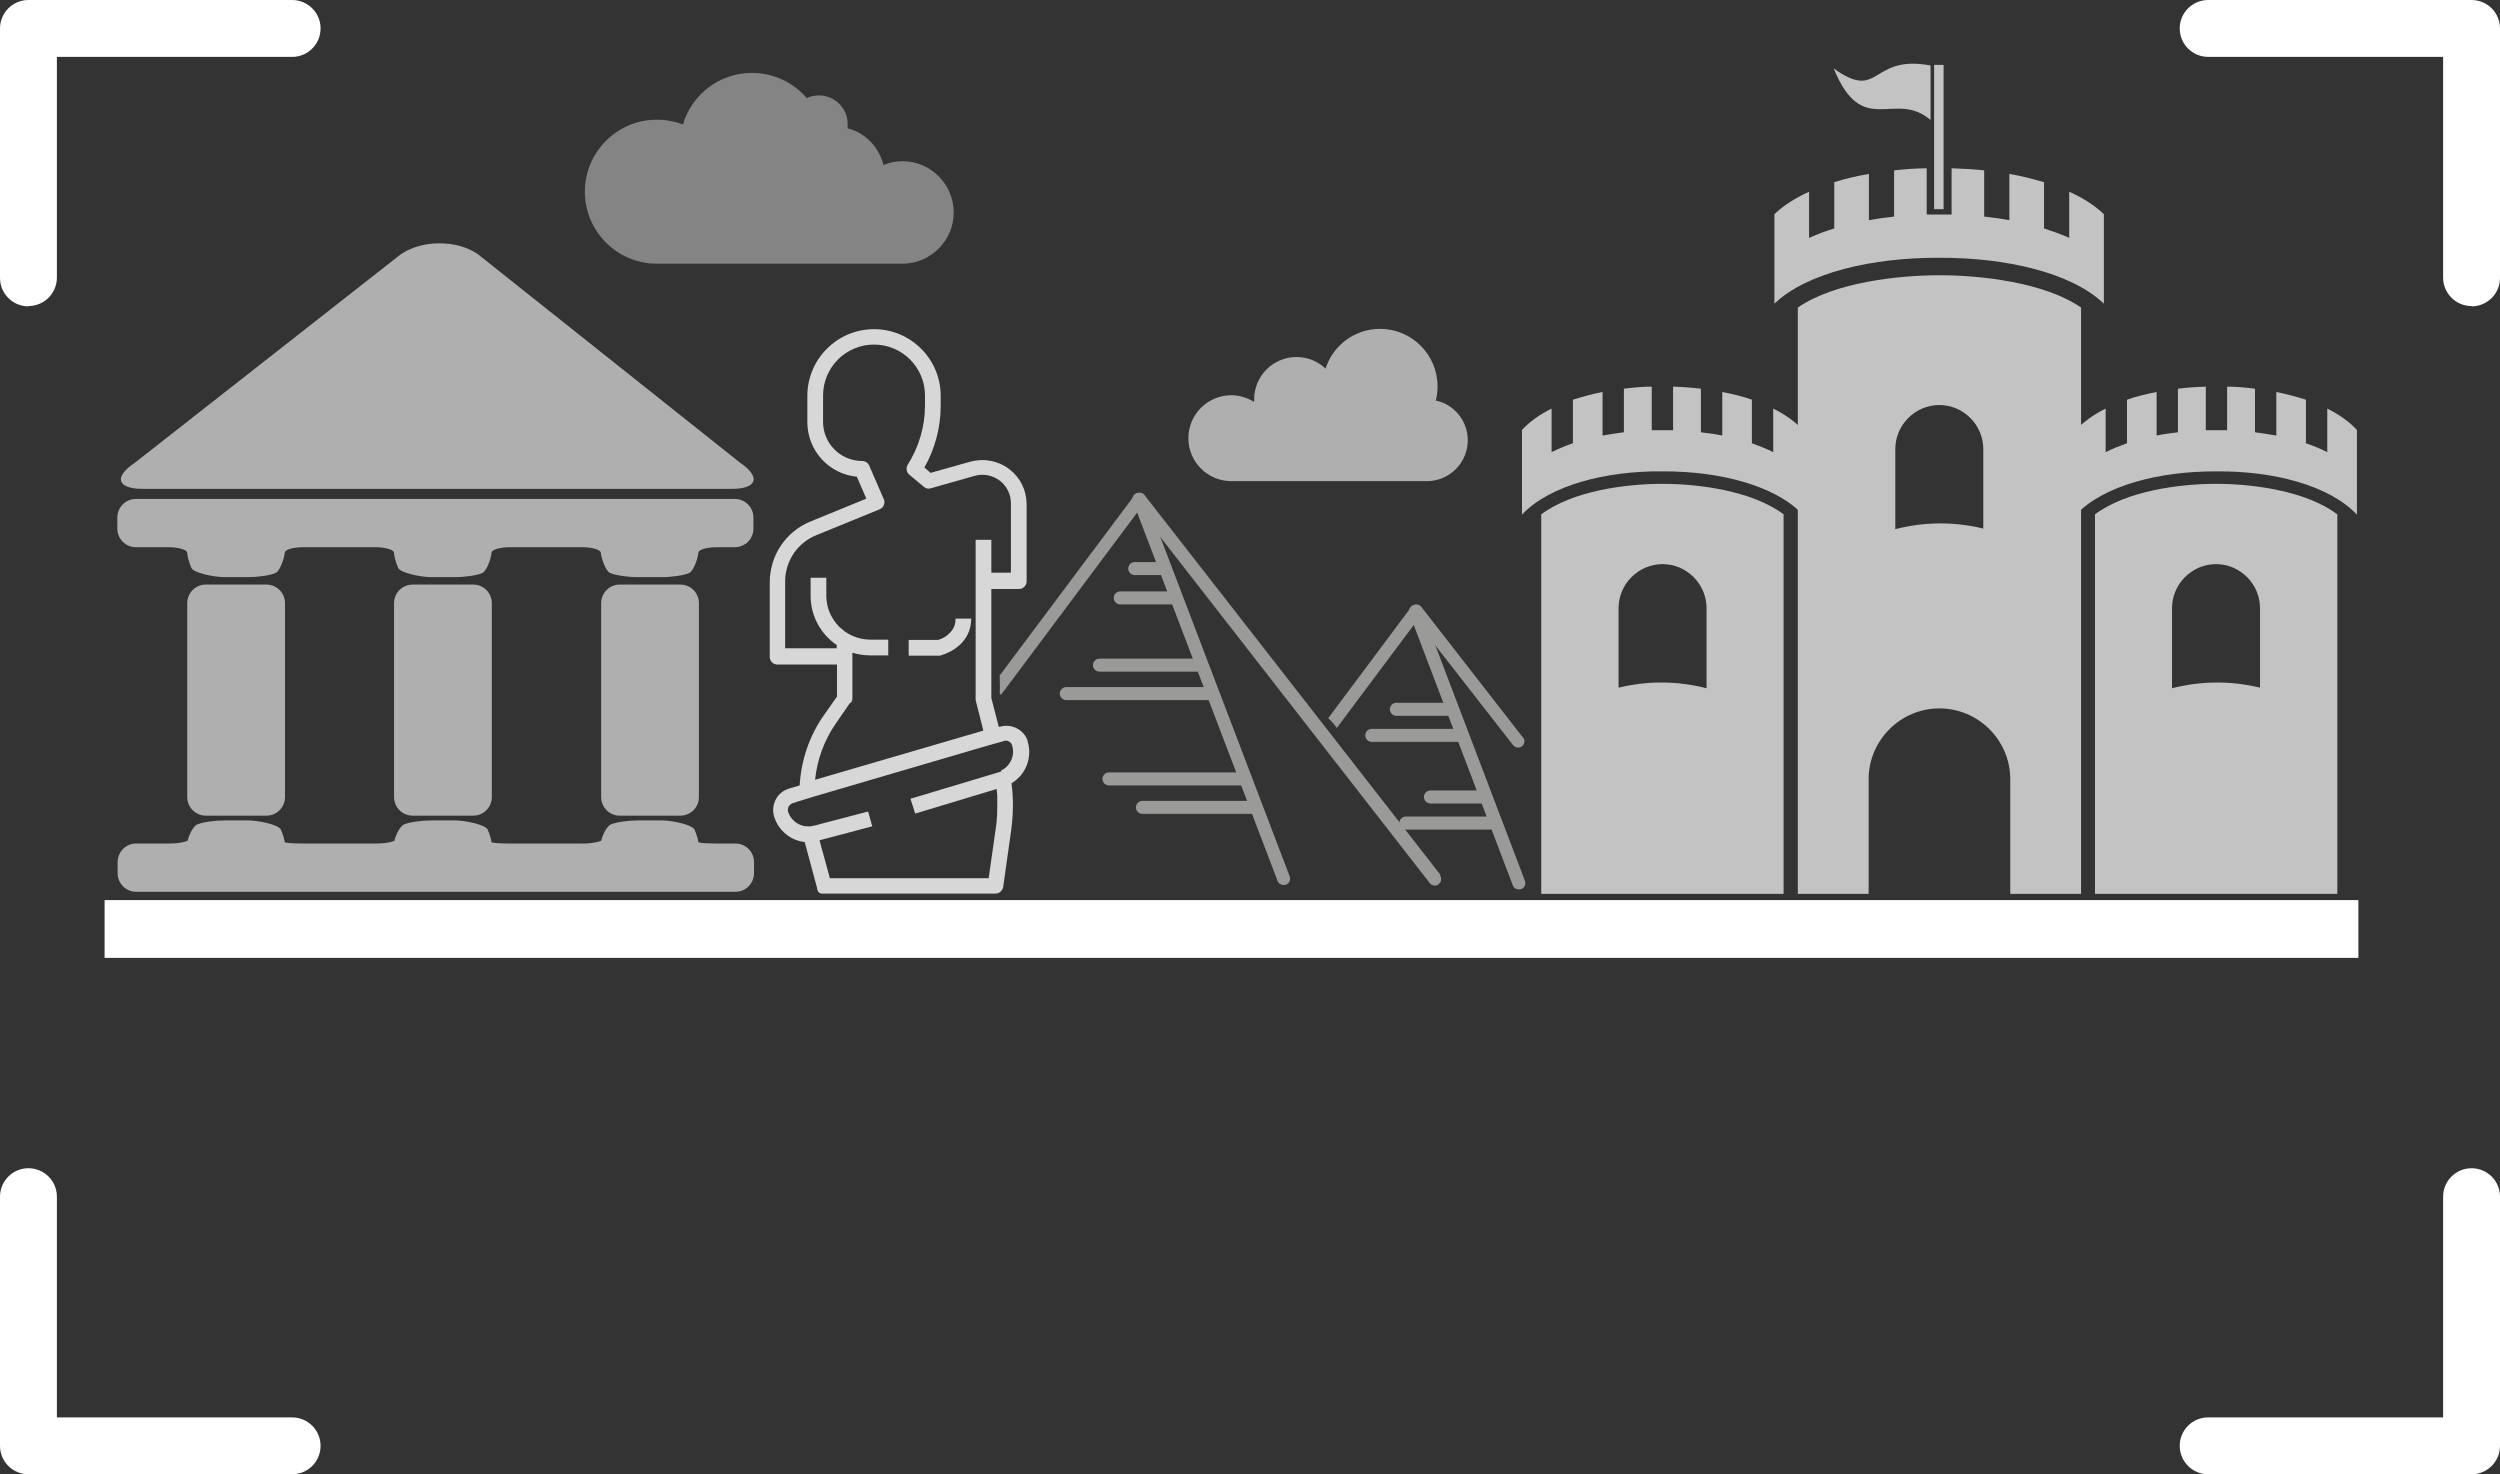
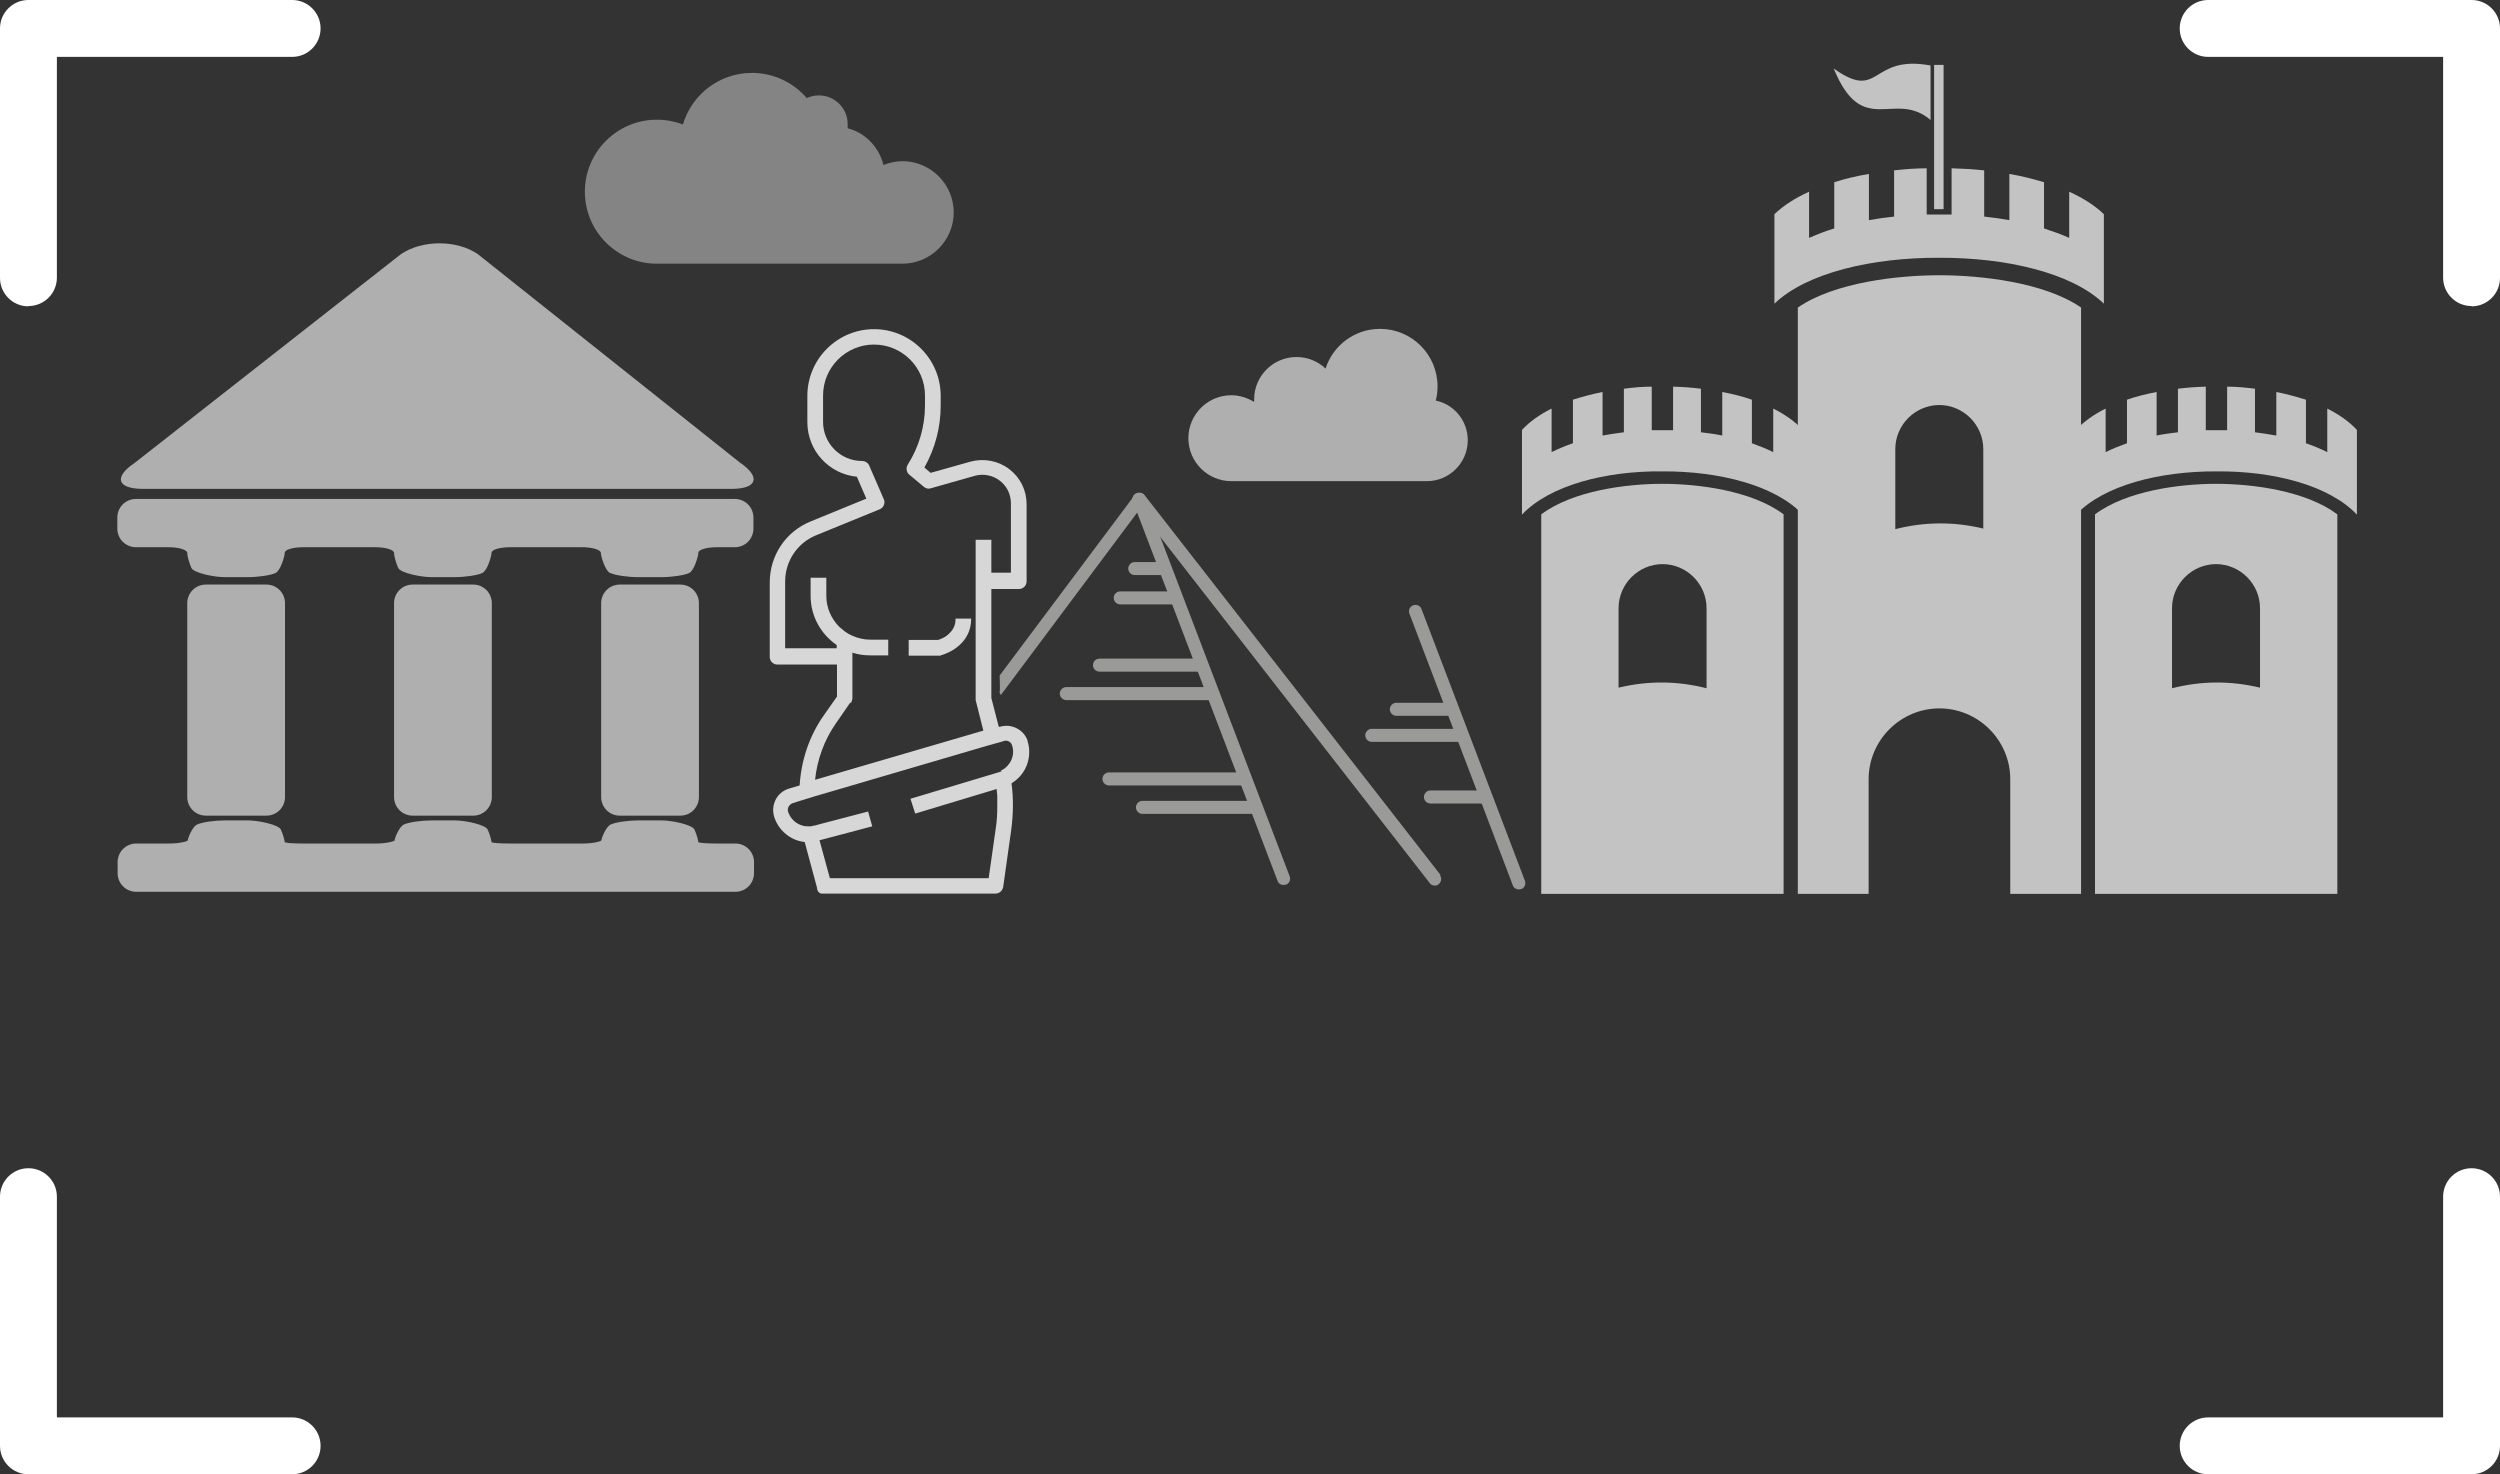
<svg xmlns="http://www.w3.org/2000/svg" id="Livello_2" data-name="Livello 2" viewBox="0 0 84.38 49.76">
  <rect x="0" y="0" width="84.38" height="49.76" fill="#333333" stroke="none" />
  <defs>
    <style>      .cls-1 {        fill: #fff;      }      .cls-2, .cls-3 {        fill: #afafaf;      }      .cls-4 {        fill: #d7d7d7;      }      .cls-5 {        fill: #9a9a99;      }      .cls-3, .cls-6, .cls-7 {        fill-rule: evenodd;      }      .cls-6 {        fill: #c3c3c3;      }      .cls-7 {        fill: #848484;      }    </style>
  </defs>
  <g id="Livello_1-2" data-name="Livello 1">
    <g>
      <g>
        <g>
          <path class="cls-2" d="M24.7,16.5c.86,0,.99-.4,.27-.89l-8.84-7.03c-.71-.49-1.88-.49-2.6,0L4.55,15.62c-.72,.48-.6,.88,.27,.88H24.7Z" />
          <path class="cls-2" d="M15.97,27.53c.35,0,.63-.28,.63-.63v-6.54c0-.35-.28-.63-.63-.63h-2.04c-.35,0-.63,.28-.63,.63v6.54c0,.35,.28,.63,.63,.63h2.04Z" />
          <path class="cls-2" d="M22.96,27.53c.35,0,.63-.28,.63-.63v-6.54c0-.35-.28-.63-.63-.63h-2.04c-.35,0-.63,.28-.63,.63v6.54c0,.35,.28,.63,.63,.63h2.04Z" />
          <path class="cls-2" d="M8.99,27.53c.35,0,.63-.28,.63-.63v-6.54c0-.35-.28-.63-.63-.63h-2.04c-.35,0-.63,.28-.63,.63v6.54c0,.35,.28,.63,.63,.63h2.04Z" />
          <path class="cls-2" d="M3.97,29.47c0,.35,.28,.63,.63,.63H24.82c.35,0,.63-.28,.63-.63v-.37c0-.35-.28-.63-.63-.63h-.63c-.35,0-.62-.02-.62-.05,0-.03-.05-.25-.13-.42-.08-.17-.77-.31-1.11-.31h-.78c-.35,0-.77,.06-.94,.14-.17,.08-.32,.5-.31,.53,0,.03-.26,.11-.61,.11h-2.48c-.35,0-.62-.02-.62-.05,0-.03-.05-.25-.13-.42-.08-.17-.77-.31-1.11-.31h-.78c-.35,0-.77,.06-.94,.14-.17,.08-.32,.5-.31,.53s-.26,.11-.61,.11h-2.48c-.35,0-.62-.02-.62-.05,0-.03-.05-.25-.13-.42-.08-.17-.77-.31-1.11-.31h-.78c-.35,0-.77,.06-.94,.14-.17,.08-.32,.5-.31,.53s-.26,.11-.61,.11h-1.13c-.35,0-.63,.28-.63,.63v.37h0Z" />
          <path class="cls-2" d="M20.6,19.34c.17,.08,.6,.14,.94,.14h.78c.35,0,.77-.06,.94-.14,.17-.08,.31-.57,.31-.68s.28-.19,.63-.19h.6c.35,0,.63-.28,.63-.63v-.37c0-.35-.28-.63-.63-.63H4.59c-.35,0-.63,.28-.63,.63v.37c0,.35,.28,.63,.63,.63h1.1c.35,0,.63,.09,.63,.19s.06,.33,.14,.51c.08,.17,.77,.31,1.12,.31h.78c.35,0,.77-.06,.94-.14,.17-.08,.31-.57,.31-.68s.28-.19,.63-.19h2.43c.35,0,.63,.09,.63,.19s.06,.33,.14,.51c.08,.17,.77,.31,1.12,.31h.78c.35,0,.77-.06,.94-.14,.17-.08,.31-.57,.31-.68s.28-.19,.63-.19h2.43c.35,0,.63,.09,.63,.19s.14,.6,.31,.68h0Z" />
        </g>
        <g>
          <path class="cls-1" d="M.96,10.34c-.53,0-.96-.43-.96-.96V.96C0,.43,.43,0,.96,0H9.86C10.39,0,10.82,.43,10.82,.96s-.43,.96-.96,.96H1.92v7.45c0,.53-.43,.96-.96,.96Z" />
          <path class="cls-1" d="M.96,39.43c-.53,0-.96,.43-.96,.96v8.41c0,.53,.43,.96,.96,.96H9.86c.53,0,.96-.43,.96-.96s-.43-.96-.96-.96H1.92v-7.45c0-.53-.43-.96-.96-.96Z" />
        </g>
        <g>
          <path class="cls-1" d="M83.42,10.34c.53,0,.96-.43,.96-.96V.96C84.38,.43,83.95,0,83.42,0h-8.89c-.53,0-.96,.43-.96,.96,0,.53,.43,.96,.96,.96h7.93v7.45c0,.53,.43,.96,.96,.96Z" />
          <path class="cls-1" d="M83.42,39.43c.53,0,.96,.43,.96,.96v8.41c0,.53-.43,.96-.96,.96h-8.89c-.53,0-.96-.43-.96-.96,0-.53,.43-.96,.96-.96h7.93s0-7.45,0-7.45c0-.53,.43-.96,.96-.96Z" />
        </g>
        <g>
          <path class="cls-6" d="M70.24,12.1h0v-1.72c-1.25-.86-3.41-1.09-4.78-1.09s-3.53,.23-4.78,1.09V30.17h2.39v-3.87c0-1.31,1.07-2.39,2.39-2.39h0c1.31,0,2.39,1.07,2.39,2.39v3.87h2.39V12.1h0Zm-4.78,1.57h0c-.82,0-1.49,.67-1.49,1.49v2.7c.98-.25,1.97-.26,2.97-.02v-2.68c0-.82-.67-1.49-1.49-1.49h0Z" />
          <path class="cls-6" d="M71.01,10.25v-3.02c-.31-.3-.71-.55-1.17-.76v.88s0,.68,0,.68c-.26-.12-.55-.22-.85-.32v-1.56c-.37-.11-.76-.21-1.17-.28v.88s0,.68,0,.68c-.28-.05-.56-.09-.85-.12v-1.56c-.36-.04-.73-.06-1.1-.07v.19s0,.69,0,.69v.68c-.14,0-.28,0-.42,0-.14,0-.28,0-.42,0v-1.56c-.37,0-.74,.03-1.1,.07v1.56c-.29,.03-.57,.07-.85,.12v-1.56c-.41,.07-.8,.16-1.17,.28v1.56c-.3,.09-.58,.2-.85,.32v-1.56c-.46,.21-.86,.46-1.17,.76v3.02c1.09-1.05,3.32-1.56,5.56-1.55,2.24-.01,4.47,.5,5.56,1.55h0Z" />
          <path class="cls-6" d="M60.2,17.36v12.81h-8.18v-12.81c1.07-.8,2.87-1.03,4.09-1.03,1.22,0,3.02,.23,4.09,1.03h0Zm-4.09,1.68h0c.82,0,1.49,.67,1.49,1.49v2.7c-.98-.25-1.97-.26-2.97-.02v-2.68c0-.82,.67-1.49,1.49-1.49h0Z" />
          <path class="cls-6" d="M60.85,17.37v-2.86c-.26-.28-.6-.52-1-.72v1.47c-.22-.11-.47-.21-.72-.3v-1.47c-.31-.11-.65-.19-1-.26v.83s0,.64,0,.64c-.23-.05-.48-.08-.72-.11v-1.47c-.31-.04-.62-.06-.94-.07v1.47c-.12,0-.24,0-.36,0-.12,0-.24,0-.36,0v-1.47c-.32,0-.63,.03-.94,.07v.11s0,.72,0,.72v.64c-.25,.03-.49,.07-.72,.11v-1.47c-.35,.07-.68,.16-1,.26v1.47c-.26,.09-.5,.19-.72,.3v-1.47c-.4,.2-.74,.44-1,.72v2.86c.93-.99,2.83-1.48,4.74-1.46,1.91-.01,3.81,.47,4.74,1.46h0Z" />
          <path class="cls-6" d="M70.71,17.36v12.81h8.18v-12.81c-1.07-.8-2.87-1.03-4.09-1.03-1.22,0-3.02,.23-4.09,1.03h0Zm4.09,1.68h0c-.82,0-1.49,.67-1.49,1.49v2.7c.98-.25,1.97-.26,2.97-.02v-2.68c0-.82-.67-1.49-1.49-1.49h0Z" />
          <path class="cls-6" d="M70.07,17.37v-2.86c.26-.28,.6-.52,1-.72v1.47c.22-.11,.47-.21,.72-.3v-1.47c.31-.11,.65-.19,1-.26v1.47c.23-.05,.48-.08,.72-.11v-.64s0-.72,0-.72v-.11c.31-.04,.62-.06,.94-.07v1.47c.12,0,.24,0,.36,0,.12,0,.24,0,.36,0v-.64s0-.65,0-.65v-.18c.32,0,.63,.03,.94,.07v1.47c.24,.03,.49,.07,.72,.11v-.64s0-.83,0-.83c.35,.07,.68,.16,1,.26v1.47c.26,.09,.5,.19,.72,.3v-1.47c.4,.2,.74,.44,1,.72v2.86c-.93-.99-2.83-1.48-4.74-1.46-1.91-.01-3.81,.47-4.74,1.46h0Z" />
          <path class="cls-6" d="M65.16,2.21c-2.06-.38-1.68,1.24-3.27,.1,.98,2.39,2.05,.7,3.27,1.74v-1.84h0Z" />
          <polygon class="cls-6" points="65.28 2.19 65.28 4.03 65.28 4.53 65.28 7.06 65.6 7.06 65.6 2.19 65.28 2.19 65.28 2.19" />
        </g>
        <path class="cls-7" d="M30.47,5.44c-.23,0-.46,.05-.65,.13-.15-.6-.61-1.09-1.21-1.24,0-.05,0-.1,0-.15,0-.53-.44-.96-.97-.96-.15,0-.28,.03-.41,.09-.45-.52-1.11-.85-1.85-.85-1.1,0-2.03,.73-2.33,1.74-.27-.1-.56-.16-.88-.16-1.34,0-2.43,1.09-2.43,2.43s1.09,2.43,2.43,2.43h8.29c.95,0,1.73-.78,1.73-1.73s-.78-1.73-1.73-1.73h0Z" />
        <path class="cls-3" d="M42.32,13.56c-.22-.13-.48-.22-.76-.22-.8,0-1.45,.65-1.45,1.45s.65,1.45,1.45,1.45h6.6c.76,0,1.38-.62,1.38-1.38,0-.66-.46-1.21-1.08-1.34,.04-.15,.06-.31,.06-.48,0-1.07-.87-1.94-1.94-1.94-.86,0-1.59,.56-1.84,1.34-.25-.24-.6-.39-.98-.39-.79,0-1.43,.64-1.43,1.43v.07h0Z" />
-         <rect class="cls-1" x="3.53" y="30.38" width="76.07" height="1.95" />
        <g>
          <path class="cls-4" d="M31.75,22.12c.11-.03,.24-.08,.38-.16,.09-.05,.18-.12,.26-.19,.22-.2,.39-.49,.39-.89h-.53c0,.05,0,.1-.01,.15-.02,.1-.06,.18-.11,.25-.08,.1-.17,.18-.26,.23-.09,.05-.17,.08-.21,.09h-.99v.53h1.03s.04,0,.06,0h0Z" />
          <path class="cls-4" d="M28.72,23.73s.05-.1,.05-.15v-1.55c.19,.06,.39,.09,.6,.09h.61v-.53h-.61c-.21,0-.41-.05-.6-.13-.09-.04-.18-.09-.26-.15-.06-.05-.12-.1-.18-.15-.27-.27-.44-.64-.44-1.05v-.61h-.53v.61c0,.69,.35,1.3,.88,1.66v.11h-1.74v-2.25c0-.69,.41-1.31,1.06-1.57l2.13-.87c.07-.03,.12-.08,.14-.14,.03-.07,.03-.14,0-.2l-.49-1.13c-.04-.1-.14-.16-.24-.16-.73,0-1.32-.59-1.32-1.32v-.89c0-.95,.77-1.72,1.72-1.72s1.72,.77,1.72,1.72v.33c0,.71-.2,1.4-.58,2-.07,.11-.05,.26,.05,.34l.49,.41c.07,.06,.16,.08,.24,.05l1.48-.42c.29-.08,.6-.02,.84,.16,.24,.18,.38,.46,.38,.77v2.34h-.66v-1.11h-.53v5.35s0,.04,0,.06l.26,1.03-5.68,1.66c.07-.68,.31-1.34,.7-1.9l.49-.71h0Zm5.09,2.3s-.05,.02-.08,.03l-.17,.05h0l-2.83,.85,.08,.25,.08,.25,2.75-.83c0,.09,.02,.17,.02,.26,0,.09,0,.17,0,.26,0,.18,0,.35-.02,.53,0,.09-.02,.18-.03,.27l-.24,1.69h-5.36l-.35-1.28,.08-.02,1.7-.45-.07-.25-.07-.25-1.68,.44-.1,.03h-.02s0,0-.01,0c-.04,.01-.08,.02-.12,.03-.02,0-.04,0-.07,0,0,0,0,0,0,0-.07,0-.13,0-.2-.02-.23-.06-.42-.23-.5-.47-.02-.06-.01-.12,.02-.18,.03-.05,.08-.09,.13-.11l.22-.07,.26-.08,.26-.08,5.83-1.71,.25-.07,.25-.07,.06-.02s0,0,0,0c.12-.04,.25,.03,.28,.15,.06,.18,.04,.37-.05,.54-.03,.05-.06,.1-.1,.14-.06,.07-.14,.13-.23,.17h0Zm.88-1.01c-.12-.39-.55-.61-.94-.49h-.04s-.25-.97-.25-.97v-3.68h.93c.15,0,.26-.12,.26-.26v-2.6c0-.47-.21-.9-.59-1.19-.37-.28-.85-.37-1.3-.25l-1.35,.38-.21-.18c.36-.64,.55-1.35,.55-2.09v-.33c0-1.24-1.01-2.25-2.25-2.25s-2.25,1.01-2.25,2.25v.89c0,.96,.73,1.75,1.67,1.84l.32,.74-1.88,.77c-.84,.34-1.38,1.15-1.38,2.06v2.51c0,.15,.12,.26,.26,.26h2.01v1.08l-.45,.64c-.49,.7-.76,1.52-.81,2.36l-.37,.11s0,0,0,0c-.19,.06-.35,.19-.44,.37-.09,.18-.11,.38-.05,.58,.15,.47,.56,.8,1.03,.85l.42,1.56s0,.01,0,.02c0,0,0,.01,0,.02,0,0,0,.01,.01,.02,0,0,0,.01,.01,.02,0,0,0,.01,.01,.02,0,0,0,.01,.01,.02,0,0,.01,.01,.02,.02,0,0,0,0,.01,.01,0,0,.01,0,.02,.01,0,0,.01,0,.02,.01,0,0,.02,0,.02,.01,0,0,.01,0,.02,0,0,0,.02,0,.03,0,0,0,0,0,.02,0,.01,0,.03,0,.04,0h5.78c.13,0,.24-.1,.26-.23l.27-1.92c.07-.53,.08-1.05,.01-1.57,.19-.12,.35-.28,.46-.49,.15-.29,.18-.63,.08-.94h0Z" />
        </g>
      </g>
      <path class="cls-5" d="M48.62,29.53l-9.99-12.82c-.04-.05-.1-.08-.17-.08-.07,0-.13,.03-.17,.09l-4.55,6.08c0,.06,.02,.48,0,.58,.01,.03,.03,.05,.04,.08l4.67-6.25,9.81,12.6c.04,.06,.11,.08,.17,.08,.05,0,.09-.01,.13-.05,.09-.07,.11-.21,.04-.3Z" />
      <path class="cls-5" d="M38.44,17.07c-.09,0-.16-.05-.2-.13h0c-.04-.12,0-.25,.12-.29,.11-.04,.24,0,.28,.12,.04,.11,0,.24-.12,.29-.03,.01-.06,.02-.08,.02h0Z" />
      <path class="cls-5" d="M43.32,29.87c-.09,0-.17-.05-.2-.14l-4.88-12.8c-.04-.11,.01-.24,.13-.28,.11-.04,.24,.01,.28,.13l4.88,12.8c.04,.11-.01,.24-.13,.28-.03,0-.05,.01-.08,.01h0Z" />
-       <path class="cls-5" d="M51.4,24.89l-3.43-4.41c-.04-.05-.1-.08-.17-.08-.07,0-.13,.03-.17,.09l-2.8,3.75c.11,.1,.21,.21,.29,.33l2.69-3.6,3.26,4.18c.07,.09,.21,.11,.3,.04,.09-.07,.11-.21,.04-.3Z" />
      <path class="cls-5" d="M51.26,30.02c-.09,0-.17-.05-.2-.14l-3.49-9.17c-.04-.11,.01-.24,.13-.28,.11-.04,.24,.01,.28,.13l3.49,9.17c.04,.11-.01,.24-.13,.28-.03,0-.05,.01-.08,.01h0Z" />
      <path class="cls-5" d="M40.53,22.67h-3.42c-.12,0-.22-.1-.22-.22s.1-.22,.22-.22h3.42c.12,0,.22,.1,.22,.22s-.1,.22-.22,.22h0Z" />
      <path class="cls-5" d="M40.85,23.63h-4.86c-.12,0-.22-.1-.22-.22s.1-.22,.22-.22h4.86c.12,0,.22,.1,.22,.22s-.1,.22-.22,.22h0Z" />
      <path class="cls-5" d="M41.97,26.51h-4.54c-.12,0-.22-.1-.22-.22s.1-.22,.22-.22h4.54c.12,0,.22,.1,.22,.22s-.1,.22-.22,.22h0Z" />
      <path class="cls-5" d="M42.23,27.47h-3.67c-.12,0-.22-.1-.22-.22s.1-.22,.22-.22h3.67c.12,0,.22,.1,.22,.22s-.1,.22-.22,.22h0Z" />
-       <path class="cls-5" d="M50.34,28h-2.89c-.12,0-.22-.1-.22-.22s.1-.22,.22-.22h2.89c.12,0,.22,.1,.22,.22s-.1,.22-.22,.22h0Z" />
      <path class="cls-5" d="M50.05,27.12h-1.77c-.12,0-.22-.1-.22-.22s.1-.22,.22-.22h1.77c.12,0,.22,.1,.22,.22s-.1,.22-.22,.22h0Z" />
      <path class="cls-5" d="M49.19,25.04h-2.89c-.12,0-.22-.1-.22-.22s.1-.22,.22-.22h2.89c.12,0,.22,.1,.22,.22s-.1,.22-.22,.22h0Z" />
      <path class="cls-5" d="M48.9,24.16h-1.77c-.12,0-.22-.1-.22-.22s.1-.22,.22-.22h1.77c.12,0,.22,.1,.22,.22s-.1,.22-.22,.22h0Z" />
      <path class="cls-5" d="M39.29,19.41h-.99c-.12,0-.22-.1-.22-.22s.1-.22,.22-.22h.99c.12,0,.22,.1,.22,.22s-.1,.22-.22,.22h0Z" />
      <path class="cls-5" d="M39.62,20.4h-1.81c-.12,0-.22-.1-.22-.22s.1-.22,.22-.22h1.81c.12,0,.22,.1,.22,.22s-.1,.22-.22,.22h0Z" />
    </g>
  </g>
</svg>